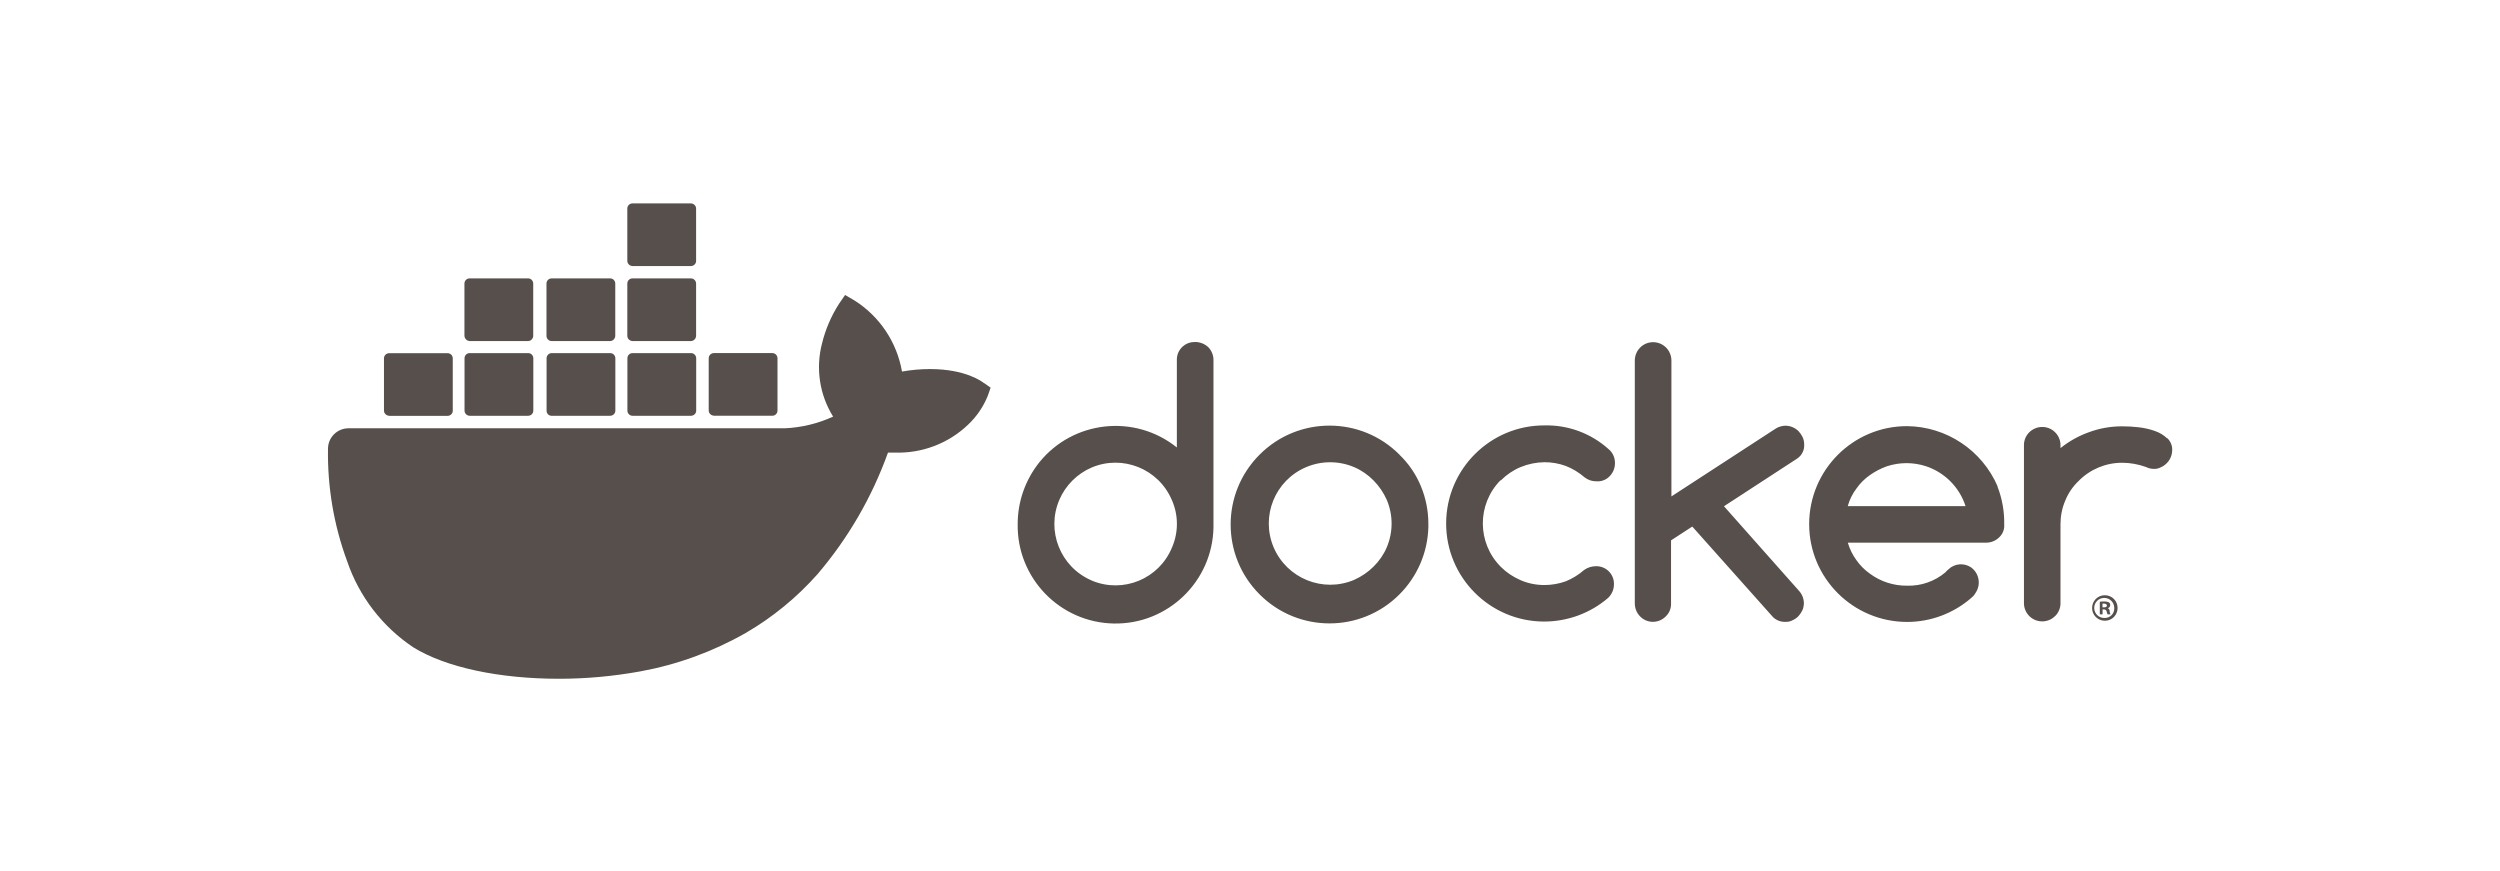
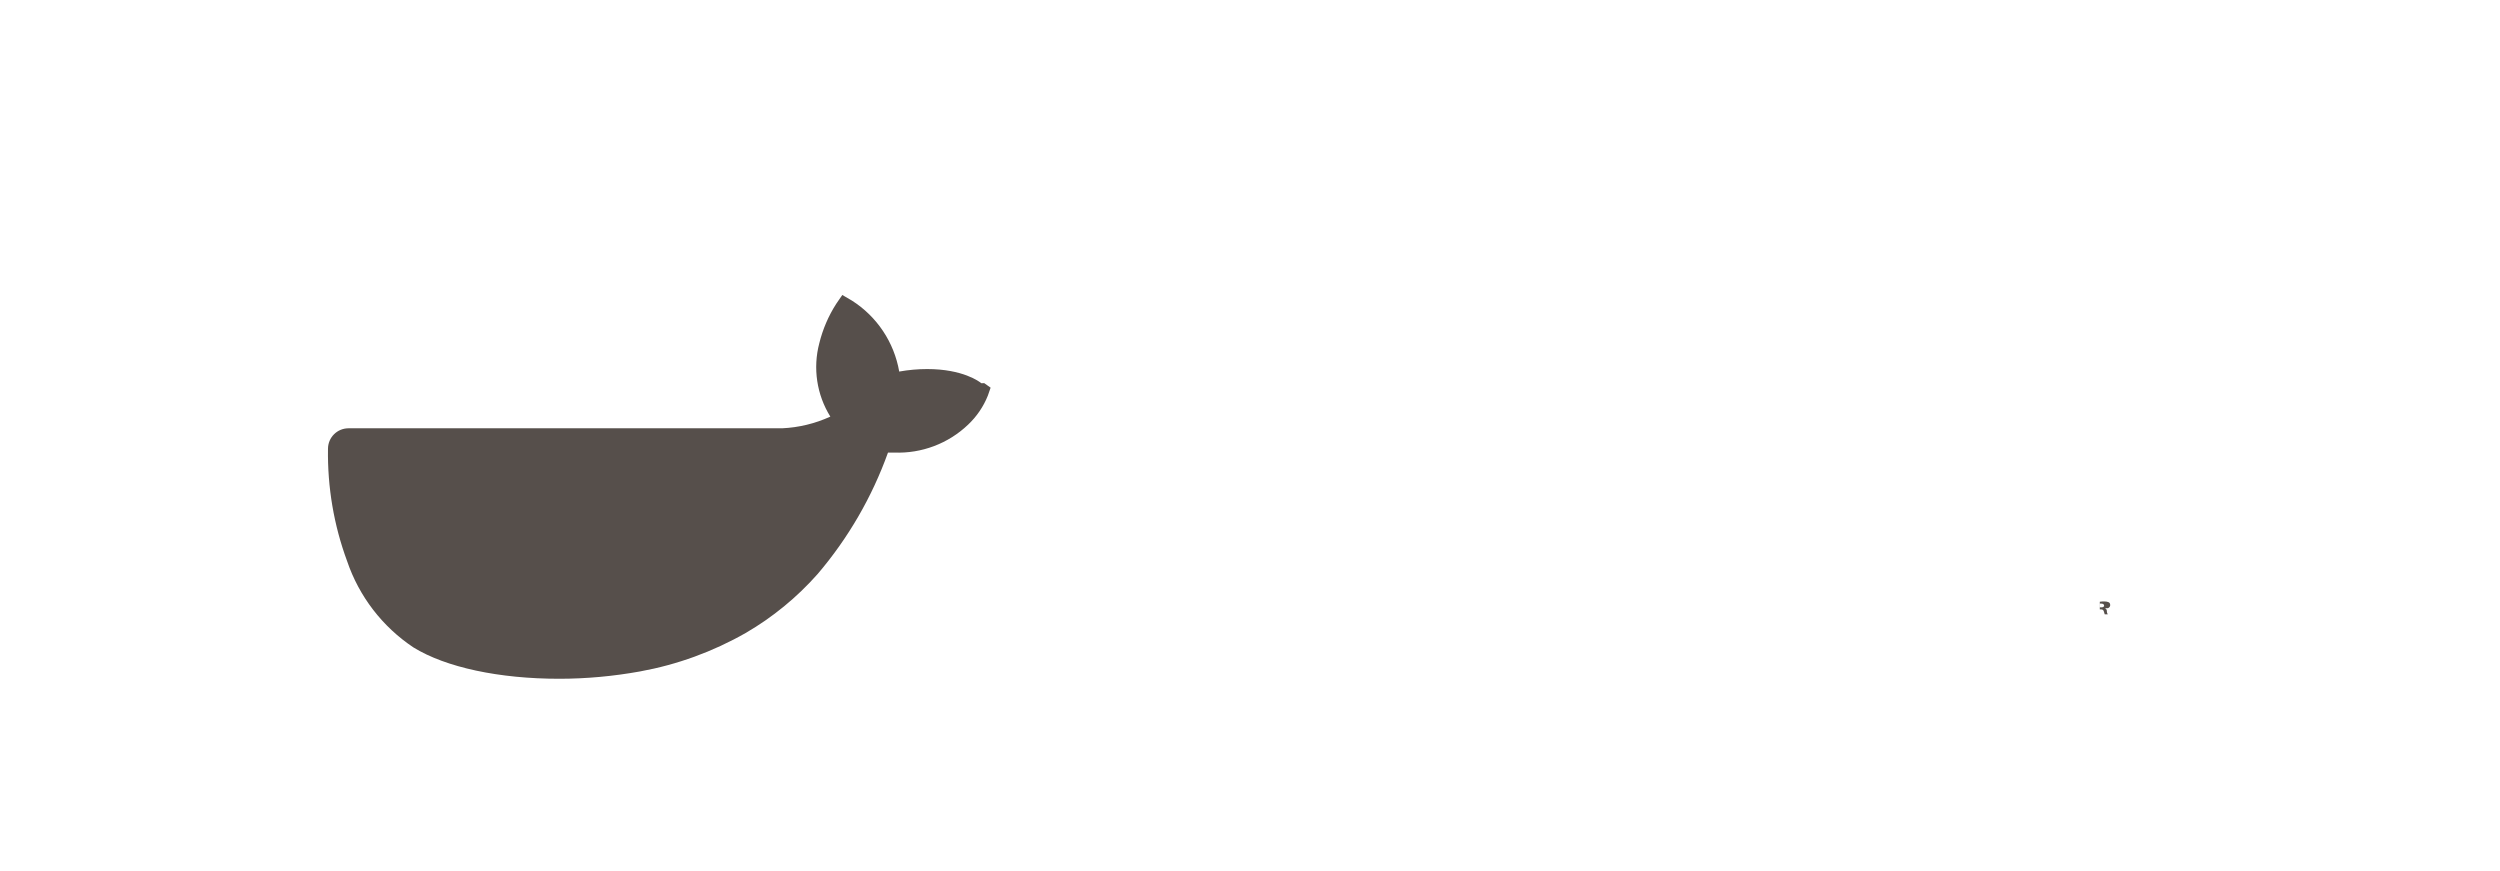
<svg xmlns="http://www.w3.org/2000/svg" viewBox="0 0 269.68 93.98">
  <defs>
    <style>.g{fill:none;}.h{fill:#564f4b;}</style>
  </defs>
  <g id="a" />
  <g id="b">
    <g id="c">
      <rect class="g" width="269.68" height="93.98" />
      <g>
-         <path id="d" class="h" d="M128.91,36.9c-1.04-.04-1.92,.78-1.96,1.82h0v9.55c-4.55-3.65-11.2-2.92-14.85,1.62-1.5,1.89-2.32,4.22-2.32,6.63-.1,5.83,4.55,10.64,10.38,10.74s10.64-4.55,10.74-10.38h0v-18.04c0-.52-.2-1.02-.56-1.39-.39-.36-.9-.56-1.43-.56m-2.49,22.18c-1.39,3.37-5.25,4.97-8.62,3.57l-.06-.03c-3.36-1.45-4.91-5.35-3.46-8.71,.67-1.55,1.91-2.79,3.46-3.46,3.35-1.43,7.23,.13,8.66,3.48l.03,.06c.7,1.62,.7,3.45,0,5.07m24.53-10.01c-4.16-4.17-10.92-4.17-15.08,0-4.17,4.16-4.17,10.92,0,15.08,4.16,4.17,10.92,4.17,15.08,0,1.93-1.93,3.05-4.53,3.12-7.26v-.36c0-1.39-.27-2.76-.8-4.04-.53-1.29-1.32-2.45-2.32-3.41m-1.36,9.98c-.33,.78-.82,1.49-1.43,2.09-.6,.6-1.31,1.08-2.09,1.43-3.37,1.43-7.26-.15-8.69-3.51-1.42-3.36,.15-7.23,3.51-8.65h0c1.65-.7,3.52-.7,5.17,0,.78,.33,1.49,.82,2.09,1.43,.6,.6,1.08,1.31,1.43,2.09,.7,1.64,.7,3.5,0,5.14m45.03-11.14c0-.26-.06-.52-.17-.76-.11-.23-.26-.44-.43-.63-.18-.18-.39-.33-.63-.43-.24-.11-.5-.16-.76-.17-.37,0-.74,.11-1.06,.3l-11.27,7.33v-14.65c0-.52-.2-1.02-.56-1.39-.76-.78-2.01-.8-2.79-.04-.38,.37-.59,.87-.6,1.4v26.22c0,.52,.2,1.02,.56,1.39,.73,.77,1.95,.8,2.72,.07,.02-.02,.04-.04,.07-.07,.38-.36,.58-.87,.56-1.39v-6.8l2.29-1.49,8.72,9.78c.36,.34,.83,.52,1.33,.5,.26,.01,.53-.04,.76-.17,.24-.1,.45-.25,.63-.43,.17-.19,.32-.4,.43-.63,.11-.24,.16-.5,.17-.76,0-.5-.19-.99-.53-1.36l-8.09-9.12,7.89-5.14c.52-.34,.81-.94,.76-1.56m-32.72,3.91c.61-.61,1.33-1.1,2.12-1.43,.82-.34,1.7-.52,2.59-.53,.78,0,1.55,.13,2.29,.4,.74,.29,1.43,.71,2.03,1.23,.37,.29,.83,.44,1.29,.43,.54,.04,1.06-.17,1.43-.56,.37-.38,.57-.9,.56-1.43,0-.58-.25-1.13-.7-1.49-1.89-1.7-4.36-2.61-6.9-2.55-5.84-.02-10.59,4.71-10.61,10.55s4.71,10.59,10.55,10.61c2.54,0,5-.9,6.92-2.55,.4-.38,.63-.91,.63-1.46,.04-1.04-.78-1.92-1.82-1.96h-.13c-.45,0-.89,.14-1.26,.4-.59,.52-1.26,.93-1.99,1.23-.73,.26-1.51,.4-2.29,.4-.89,0-1.77-.17-2.59-.53-.79-.34-1.51-.82-2.12-1.43-2.58-2.58-2.59-6.75-.03-9.35q.03,.07,.03,.03m71.88-4.54c-.38-.36-.83-.63-1.33-.8-.57-.2-1.16-.33-1.76-.4-.59-.07-1.19-.1-1.79-.1-1.21,0-2.41,.21-3.55,.63-1.12,.4-2.16,.98-3.08,1.72v-.4c-.05-1.09-.97-1.93-2.06-1.88-1.02,.05-1.84,.86-1.88,1.88v17.21c.05,1.09,.97,1.93,2.06,1.88,1.02-.05,1.84-.86,1.88-1.88v-8.59c0-.89,.17-1.77,.53-2.59,.32-.79,.81-1.5,1.43-2.09,1.23-1.25,2.92-1.96,4.68-1.96,.88,0,1.76,.16,2.59,.46,.26,.13,.54,.2,.83,.2,.26,.01,.53-.04,.76-.17,.24-.1,.45-.25,.63-.43,.18-.18,.33-.39,.43-.63,.11-.24,.16-.5,.17-.76,.03-.5-.17-.98-.53-1.33m-18.3,5.21c-1.69-3.91-5.52-6.46-9.78-6.5-5.83,0-10.55,4.74-10.55,10.57,0,5.83,4.74,10.55,10.57,10.55,2.52,0,4.96-.91,6.87-2.55l.07-.07c.18-.13,.32-.3,.43-.5,.63-.91,.4-2.15-.5-2.78-.76-.5-1.77-.4-2.42,.23-.07,.07-.27,.23-.27,.27l-.03,.03c-1.16,.99-2.65,1.51-4.18,1.46-1.43,.01-2.83-.44-3.98-1.29-.57-.4-1.06-.89-1.46-1.46-.42-.57-.73-1.21-.93-1.89h14.92c.52,0,1.02-.2,1.39-.56,.39-.35,.6-.87,.56-1.39,.03-1.4-.22-2.8-.73-4.11m-16.15,2.12c.19-.68,.5-1.32,.93-1.89,.4-.57,.89-1.06,1.46-1.46,.57-.4,1.2-.73,1.86-.96,1.36-.44,2.82-.44,4.18,0,2.03,.67,3.62,2.27,4.28,4.31h-12.7Zm27.72,9.61c-.76,0-1.37,.63-1.36,1.39,0,.76,.63,1.37,1.39,1.36,.75,0,1.35-.61,1.36-1.36,.01-.76-.59-1.38-1.35-1.39-.01,0-.03,0-.04,0m0,2.45c-.6,.03-1.1-.43-1.13-1.03-.03-.6,.43-1.1,1.03-1.13s1.1,.43,1.13,1.03h0v.07c.03,.56-.4,1.03-.96,1.06h-.06Z" />
-         <path id="e" class="h" d="M227.37,65.61c.19-.05,.31-.25,.25-.45-.02-.07-.06-.14-.12-.18-.15-.07-.3-.1-.46-.1-.18,0-.35,0-.53,.03v1.36h.3v-.53h.13c.14-.02,.27,.07,.3,.2,.03,.1,.07,.23,.1,.33h.33c-.06-.1-.1-.21-.1-.33,.02-.14-.07-.28-.2-.33m-.4-.1h-.17v-.4h.17c.2,0,.3,.1,.3,.2,.03,.13-.13,.23-.3,.2m-120.81-24.17c-.2-.17-1.99-1.53-5.84-1.53-1.01,0-2.02,.09-3.02,.27-.55-3.16-2.4-5.94-5.11-7.66l-1.03-.6-.66,.96c-.84,1.31-1.45,2.74-1.82,4.24-.71,2.69-.28,5.56,1.19,7.92-1.64,.75-3.41,1.18-5.21,1.26H37.6c-1.23,0-2.22,.99-2.22,2.22h0c-.06,4.13,.63,8.23,2.06,12.1,1.29,3.81,3.81,7.09,7.16,9.32,3.51,2.16,9.25,3.38,15.72,3.38,2.92,0,5.84-.27,8.72-.79,4.01-.73,7.86-2.13,11.4-4.15,2.91-1.69,5.53-3.84,7.76-6.36,3.3-3.87,5.87-8.31,7.59-13.1h.66c2.96,.12,5.85-.97,7.99-3.02,.92-.87,1.65-1.94,2.12-3.12l.3-.86-.69-.49Z" />
-         <path id="f" class="h" d="M41.98,44.86h6.3c.31,0,.56-.25,.56-.55h0v-5.65c0-.31-.25-.56-.55-.56h-6.31c-.31,0-.56,.25-.56,.55h0v5.64c0,.31,.26,.55,.56,.56m8.69,0h6.3c.31,0,.56-.25,.56-.55h0v-5.65c0-.31-.24-.56-.55-.56h-6.31c-.31,0-.56,.24-.56,.55h0v5.65c0,.31,.26,.56,.56,.56m8.85,0h6.3c.31,0,.56-.25,.56-.55h0v-5.65c0-.31-.25-.56-.55-.56h-6.31c-.31,0-.56,.25-.56,.55h0v5.65c-.01,.3,.22,.55,.51,.56,.02,0,.03,0,.05,0m8.72,0h6.3c.31,0,.56-.25,.56-.55h0v-5.65c0-.31-.25-.56-.55-.56h-6.31c-.31,0-.56,.24-.56,.55h0v5.65c0,.31,.25,.56,.55,.56h0m-17.57-8.06h6.3c.31,0,.55-.26,.56-.56v-5.64c0-.31-.25-.56-.55-.56h-6.31c-.31,0-.56,.25-.56,.55h0v5.65c.02,.3,.26,.54,.56,.56m8.85,0h6.3c.31,0,.55-.26,.56-.56v-5.64c0-.31-.25-.56-.55-.56h-6.31c-.31,0-.56,.25-.56,.55h0v5.65c0,.31,.25,.56,.55,.56h.01m8.72,0h6.3c.31,0,.55-.26,.56-.56v-5.64c0-.31-.26-.56-.56-.56h-6.3c-.31,0-.56,.25-.56,.55h0v5.65c0,.31,.26,.55,.56,.56m0-8.09h6.3c.31,0,.56-.25,.56-.55h0v-5.65c0-.31-.26-.55-.56-.56h-6.3c-.31,0-.56,.25-.56,.55h0v5.65c0,.31,.26,.55,.56,.56m8.78,16.15h6.3c.31,0,.56-.25,.56-.55h0v-5.65c0-.31-.25-.56-.55-.56h-6.31c-.31,0-.56,.25-.56,.55h0v5.64c0,.31,.26,.55,.56,.56" />
+         <path id="e" class="h" d="M227.37,65.61c.19-.05,.31-.25,.25-.45-.02-.07-.06-.14-.12-.18-.15-.07-.3-.1-.46-.1-.18,0-.35,0-.53,.03v1.36v-.53h.13c.14-.02,.27,.07,.3,.2,.03,.1,.07,.23,.1,.33h.33c-.06-.1-.1-.21-.1-.33,.02-.14-.07-.28-.2-.33m-.4-.1h-.17v-.4h.17c.2,0,.3,.1,.3,.2,.03,.13-.13,.23-.3,.2m-120.81-24.17c-.2-.17-1.99-1.53-5.84-1.53-1.01,0-2.02,.09-3.02,.27-.55-3.16-2.4-5.94-5.11-7.66l-1.03-.6-.66,.96c-.84,1.31-1.45,2.74-1.82,4.24-.71,2.69-.28,5.56,1.19,7.92-1.64,.75-3.41,1.18-5.21,1.26H37.6c-1.23,0-2.22,.99-2.22,2.22h0c-.06,4.13,.63,8.23,2.06,12.1,1.29,3.81,3.81,7.09,7.16,9.32,3.51,2.16,9.25,3.38,15.72,3.38,2.92,0,5.84-.27,8.72-.79,4.01-.73,7.86-2.13,11.4-4.15,2.91-1.69,5.53-3.84,7.76-6.36,3.3-3.87,5.87-8.31,7.59-13.1h.66c2.96,.12,5.85-.97,7.99-3.02,.92-.87,1.65-1.94,2.12-3.12l.3-.86-.69-.49Z" />
      </g>
    </g>
  </g>
</svg>